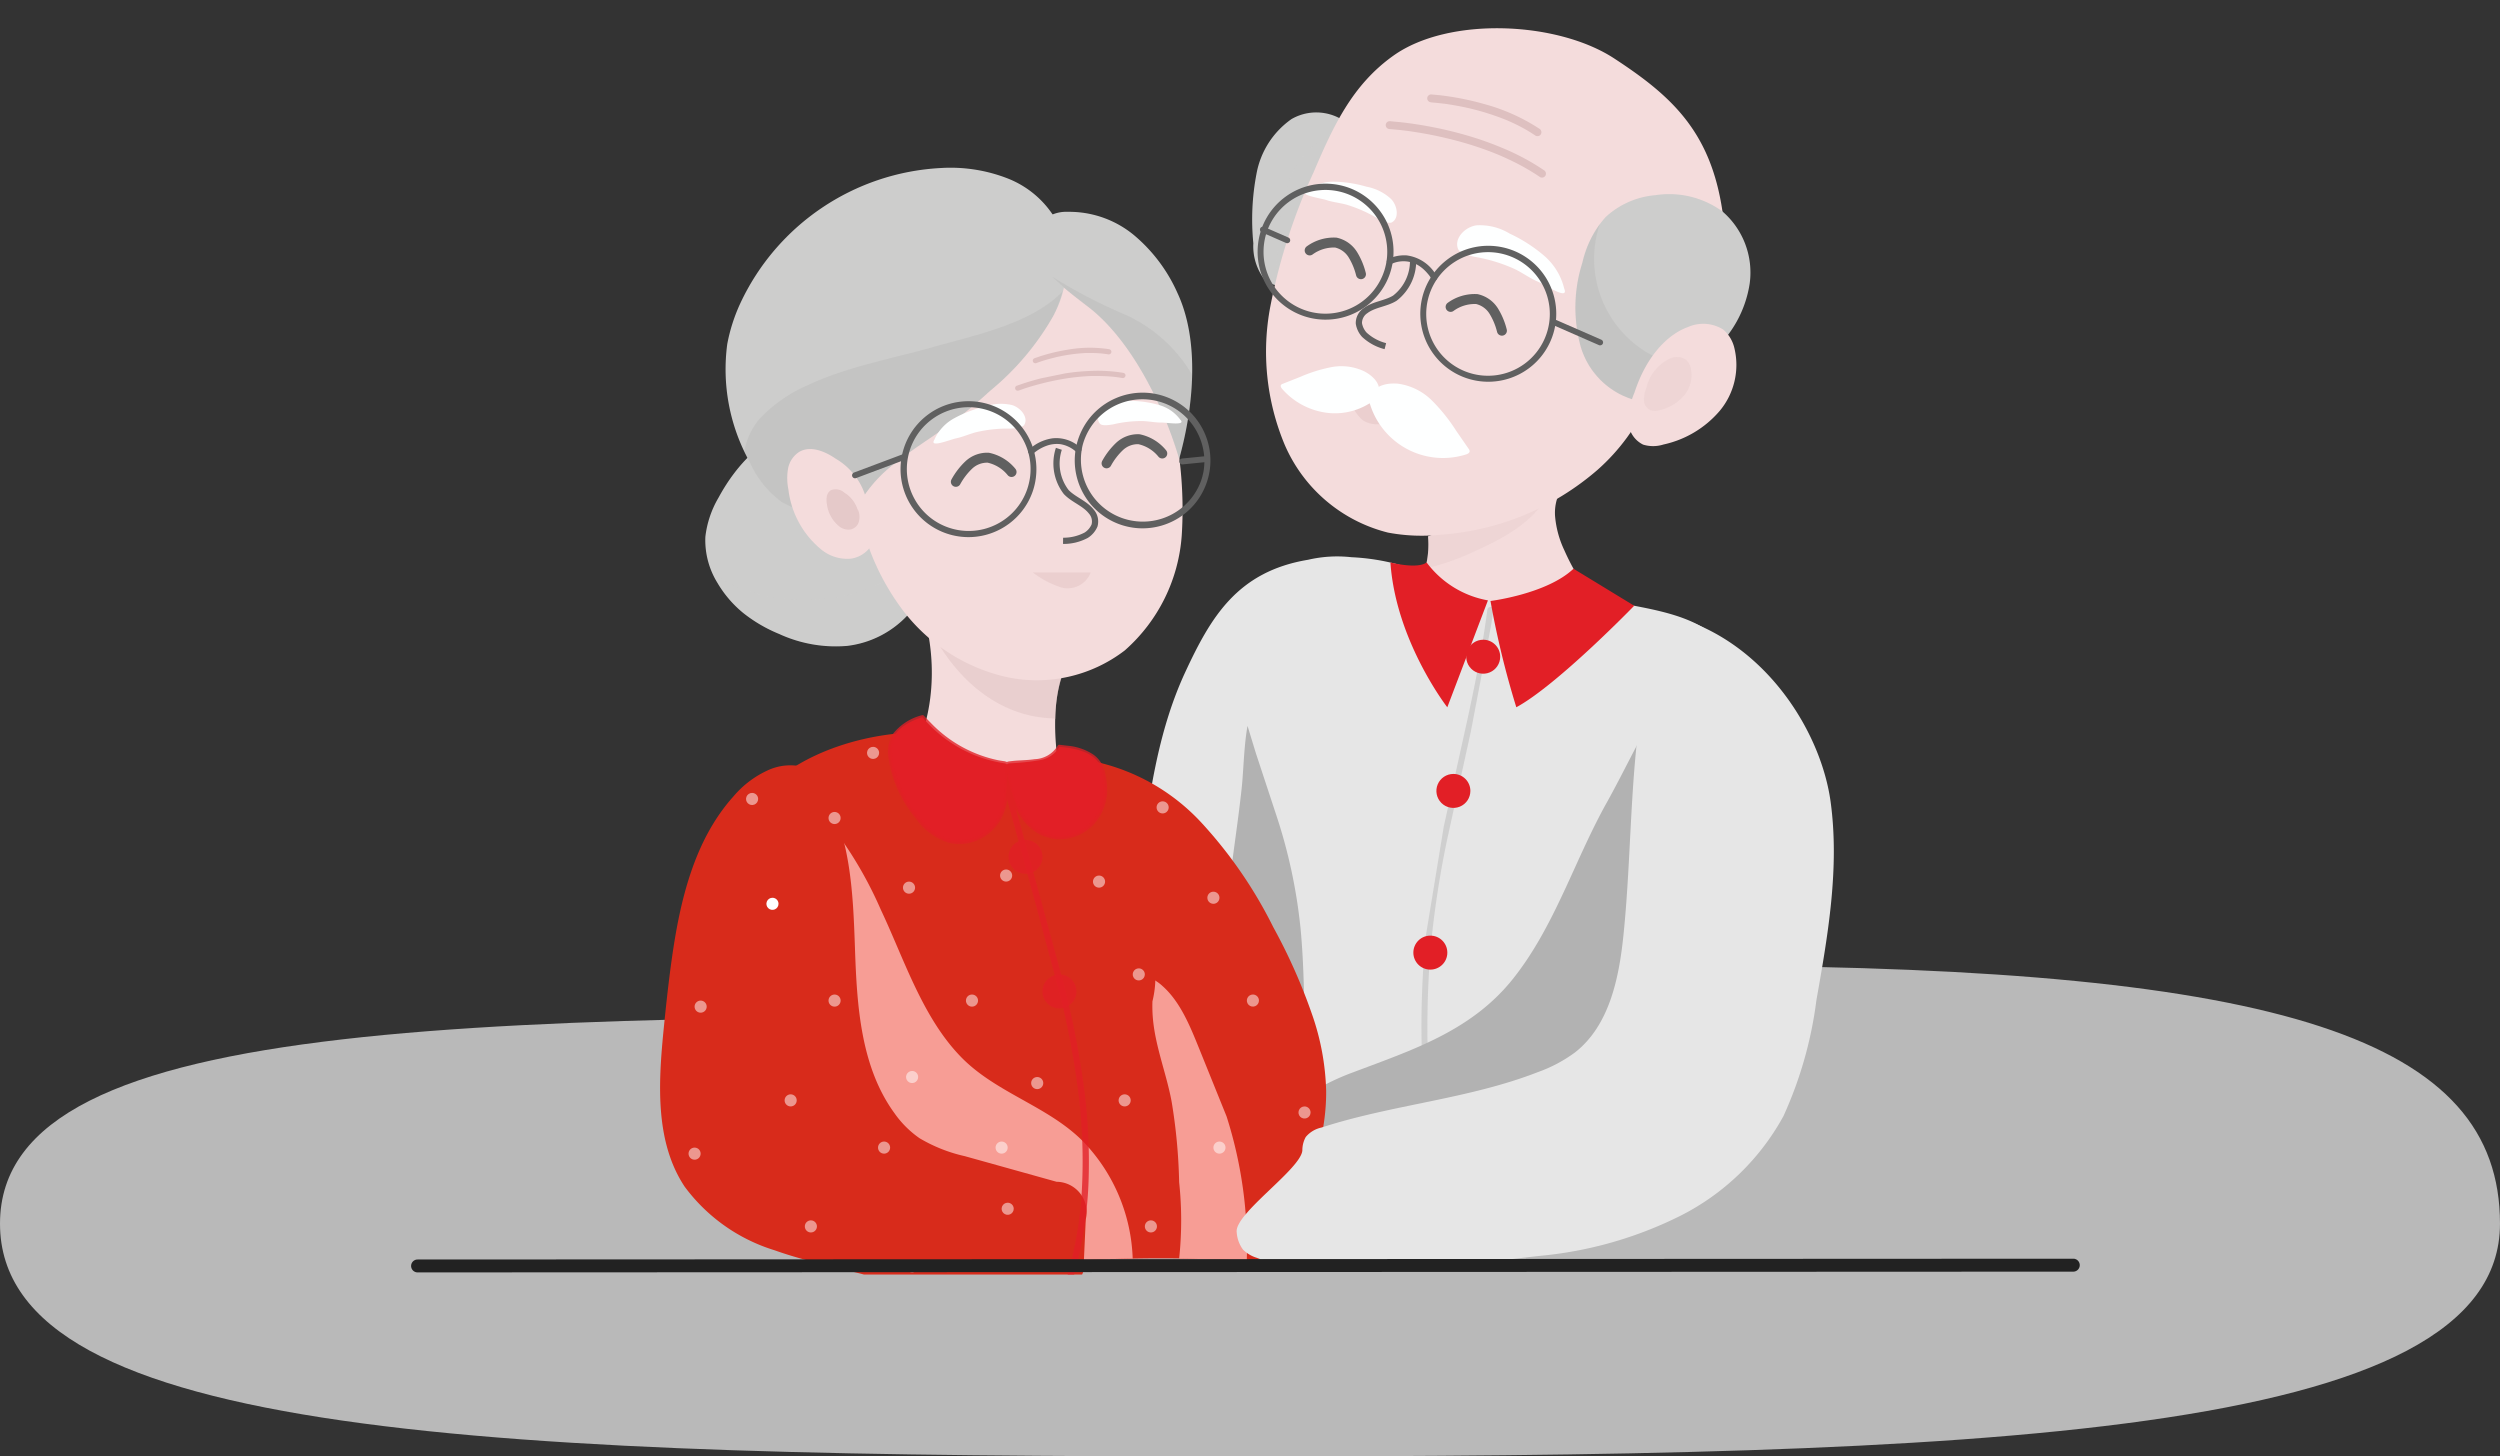
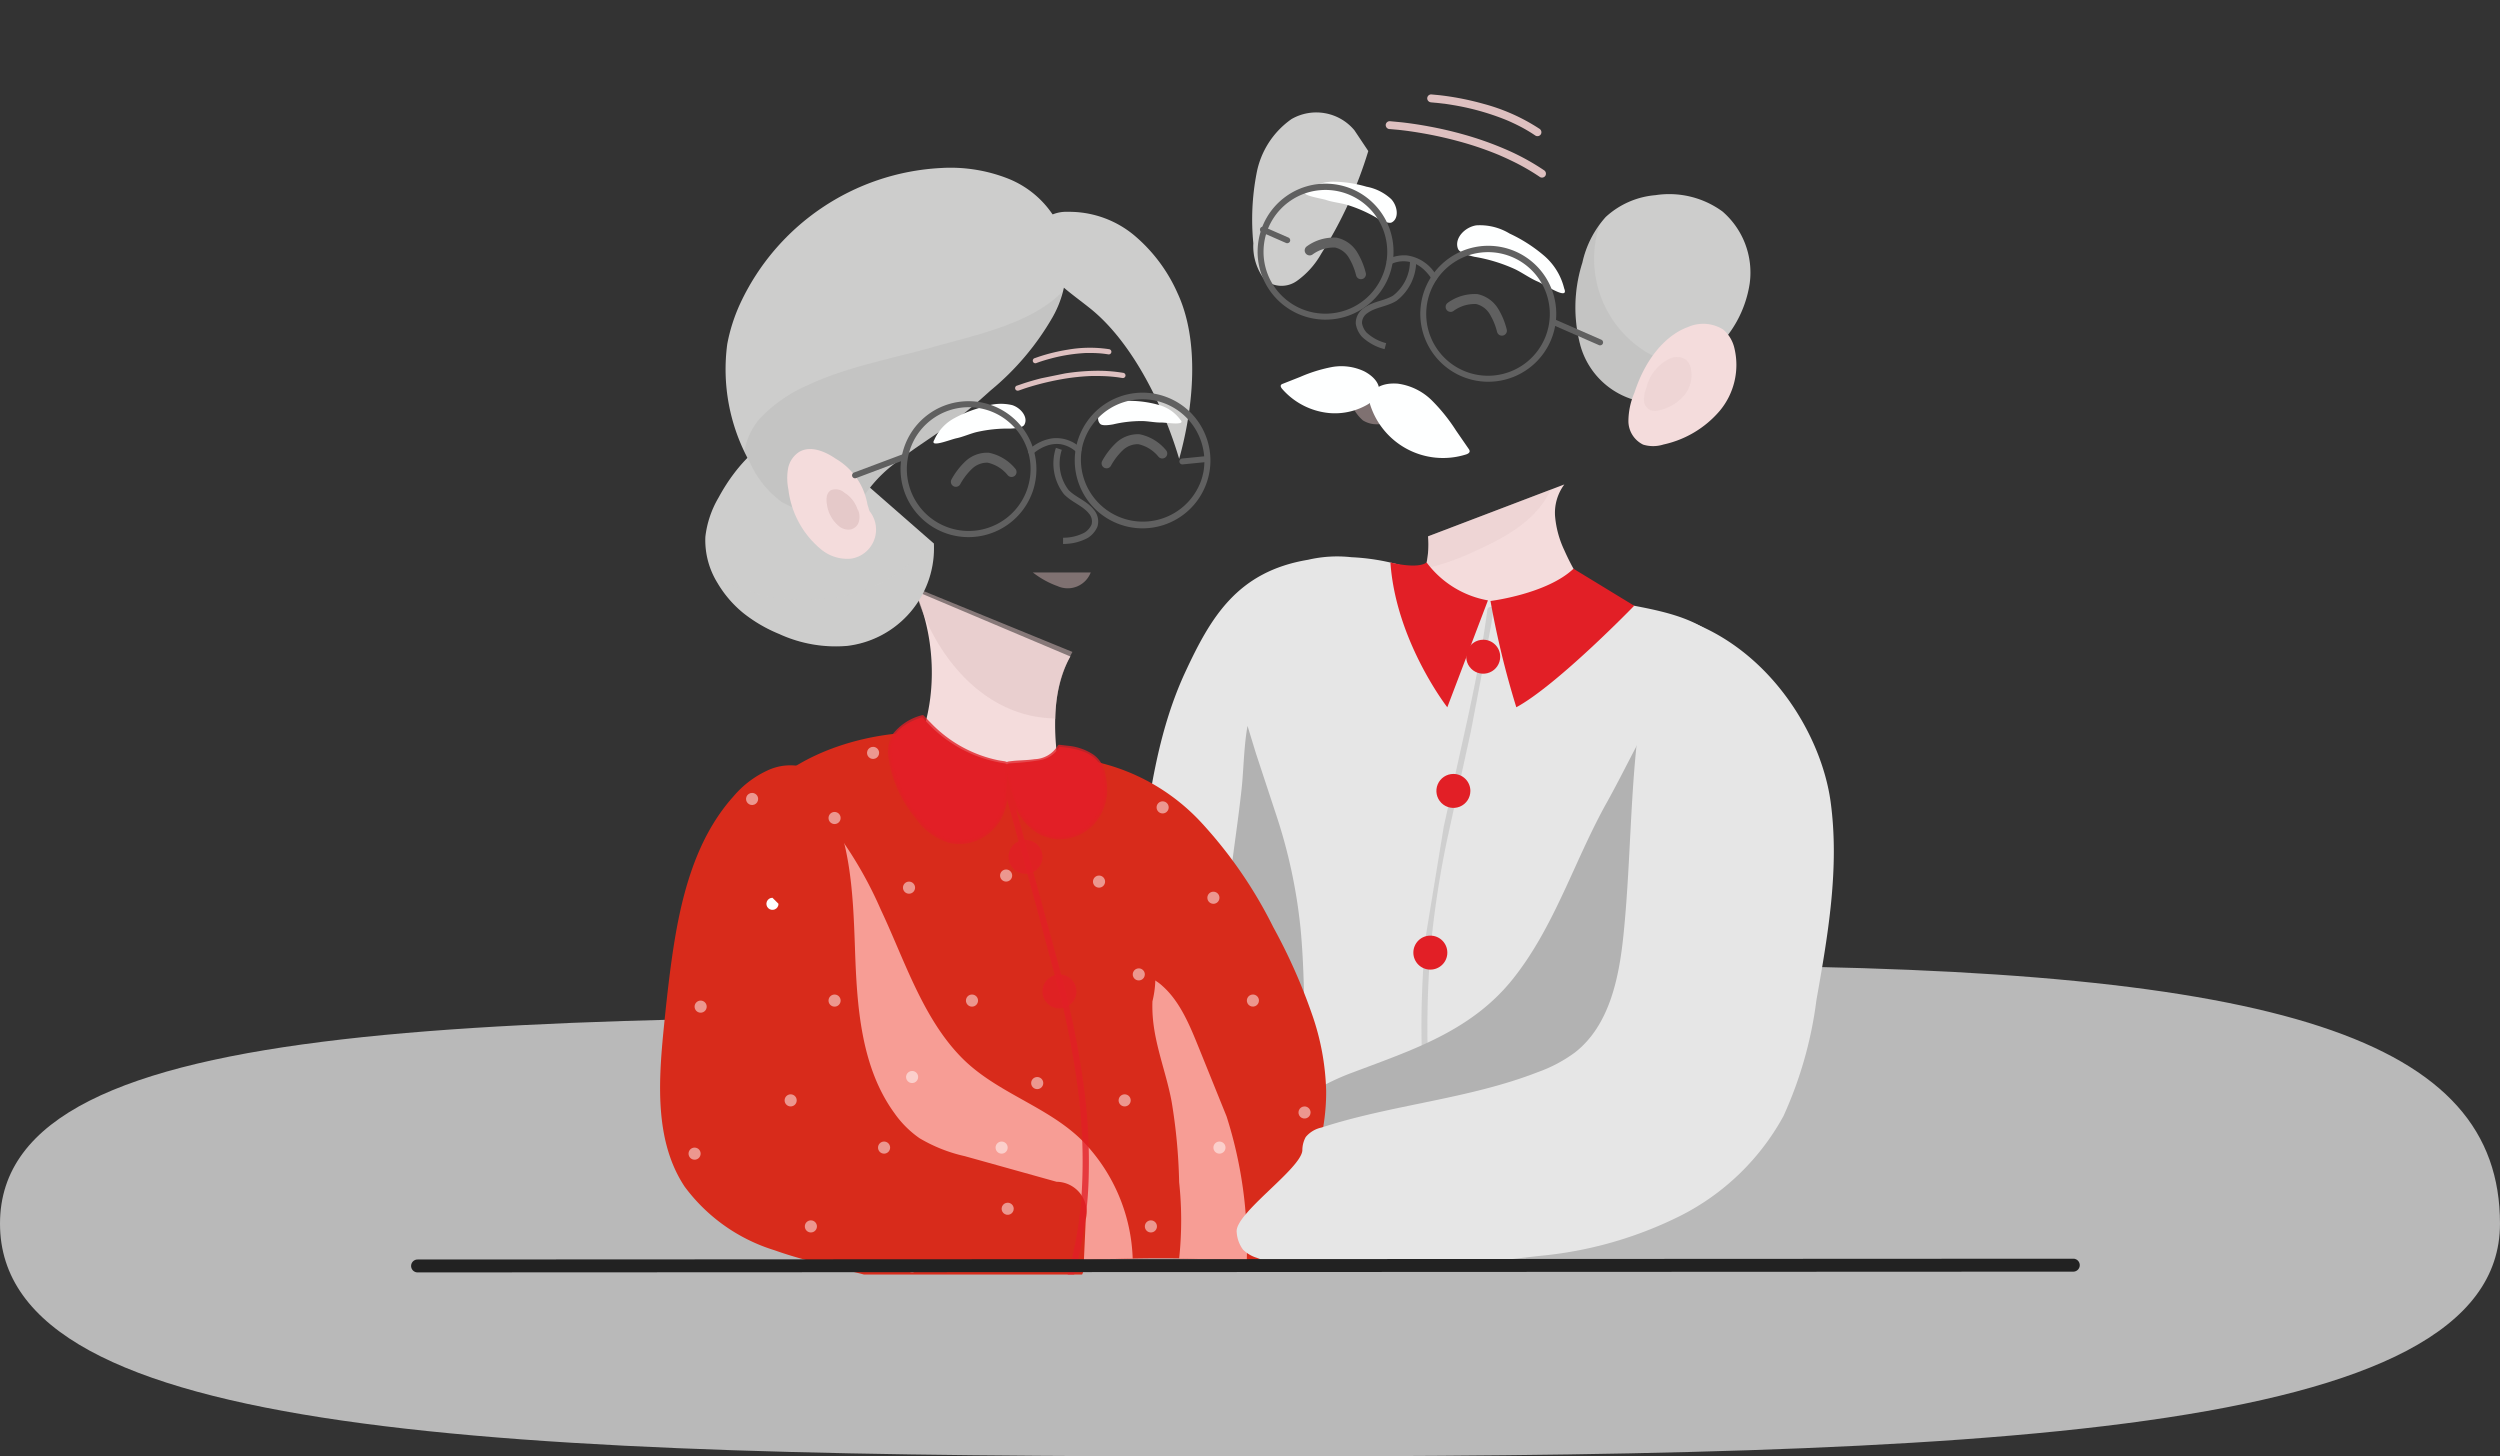
<svg xmlns="http://www.w3.org/2000/svg" xmlns:xlink="http://www.w3.org/1999/xlink" width="200.665" height="116.901">
  <rect width="100%" height="100%" fill="#333333" stroke="none" />
  <style>.B{opacity:.51}.C{fill:#dec0c0}.D{fill:#f4dcdc}.E{fill:#cdcdcc}.F{opacity:.08}.G{fill:#606060}.H{fill:#e21f26}.I{fill:#feffff}.J{stroke-miterlimit:10}.K{stroke-linecap:round}</style>
  <defs>
    <clipPath id="A">
      <path fill="none" stroke="#707070" stroke-width="1" d="M0 0h98.188v102.303H0z" />
    </clipPath>
    <path id="B" d="M69.416 52.712c0 .552-.332 1.049-.842 1.26s-1.096.094-1.486-.296-.507-.977-.296-1.486.708-.842 1.26-.842c.753 0 1.364.611 1.364 1.364z" />
-     <path id="C" d="M11.489 72.546c0 .197-.118.374-.3.449s-.391.034-.53-.105-.181-.348-.105-.53.252-.3.449-.3c.268 0 .486.218.486.486z" />
+     <path id="C" d="M11.489 72.546c0 .197-.118.374-.3.449s-.391.034-.53-.105-.181-.348-.105-.53.252-.3.449-.3z" />
  </defs>
  <path d="M99.43 81.556c8.431 0 29.98-4.078 37.854-4.047 46.033.18 63.38 5.933 63.38 20.713 0 17.226-41.864 18.681-101.235 18.681S0 115.447 0 98.221s40.059-16.665 99.43-16.665z" fill="#f4f4f4" opacity=".692" />
-   <path d="M103.436 101.315c-.851.098-1.713-.009-2.514-.311-12.218-4.363-17.715-13.409-19.364-19.579s.806-14.989 9.734-17.61a9.83 9.83 0 0 1 10.414 2.675c.743.775 1.436 1.596 2.073 2.46.637-.864 1.329-1.685 2.071-2.46a9.83 9.83 0 0 1 10.412-2.675c8.927 2.621 11.382 11.44 9.733 17.61s-7.146 15.216-19.363 19.583c-.703.261-1.445.398-2.194.406-.336-.001-.672-.034-1.002-.099z" fill="#fff" />
  <g transform="translate(50.999)" clip-path="url(#A)">
    <path d="M74.566 38.884c-.563.755-.826 1.691-.739 2.629.091.93.344 1.836.748 2.678.711 1.612 1.655 3.112 2.8 4.451.161.188.334.457.192.66a.54.54 0 0 1-.138.125 12.61 12.61 0 0 1-6.277 2.2 18.43 18.43 0 0 1-6.65-.766 12.6 12.6 0 0 1-2.252-.859c-.208-.087-.388-.232-.518-.416-.283-.48.126-1.054.463-1.5a7.26 7.26 0 0 0 1.427-5.034" class="D" />
    <path d="M73.47 39.299c-1.2 2.632-3.9 3.962-6.435 5.105a20.3 20.3 0 0 1-3.643 1.242c.234-.843.313-1.722.231-2.594z" opacity=".26" class="C" />
    <path d="M90.533 61.026c-.358-3.447-1.188-7.3-3.646-9.742-2.352-2.338-6.874-2.532-10.091-3.339l-.36.151a15.74 15.74 0 0 1-9.841-.49c-1.8-.7-3.464-1.73-5.312-2.281a17.52 17.52 0 0 0-3.811-.6 10.3 10.3 0 0 0-3.48.206c-5.675.946-7.805 4.607-9.855 9.017-2.249 4.84-2.952 10.232-3.616 15.528-.564 3.199-.64 6.465-.226 9.687a19.26 19.26 0 0 0 5.257 9.8q-.061.6-.13 1.208c-.14 1.215-.216 2.667.748 3.419a3.43 3.43 0 0 0 1.428.545c2.359.498 4.743.868 7.142 1.108l.932.425c5.343 2.435 11.192 3.554 17.057 3.263a2.69 2.69 0 0 0 1.252-.3c.4-.299.707-.705.886-1.171.354-.744.665-1.507.93-2.287l7.7-.647c.495.059.992-.085 1.379-.398s.631-.771.676-1.267c3.033-10.384 6.096-21.083 4.981-31.835z" fill="#e6e6e6" />
    <g opacity=".44">
      <path d="M68.382 48.953c-.382 2.938-.957 5.848-1.586 8.742l-1.911 8.655-1.429 8.714a73.81 73.81 0 0 0-.337 9.159l.457 9.2.079 1.17c.021.3.5.307.477 0l-.508-9.2a79.8 79.8 0 0 1 .2-9.187c.277-2.956.721-5.894 1.33-8.8l1.9-8.657 1.658-8.705q.079-.548.15-1.1c.04-.3-.438-.3-.477 0z" fill="#b2b2b2" />
    </g>
    <g class="H">
      <use xlink:href="#B" />
      <circle cx="63.809" cy="76.463" r="1.364" />
      <path d="M67.022 63.484c0 .552-.332 1.049-.842 1.26s-1.096.094-1.486-.296-.507-.977-.296-1.486.708-.842 1.26-.842c.753 0 1.364.611 1.364 1.364z" />
    </g>
    <g fill="#b2b2b2">
      <path d="M53.679 91.389l.016-6.051c0-3.591.032-7.236-.3-10.776-.319-3.167-.992-6.288-2.008-9.305l-1.582-4.8-.669-2.19c-.291 1.562-.316 3.573-.473 5.027-.267 2.466-.64 4.863-.935 7.311-.613 5.071-.3 10.394-.107 15.534.006.141.002.283-.01.424.283.816.607 1.617.971 2.4q-.029.6-.063 1.208a6.85 6.85 0 0 0 .362 3.42c.164.253.407.445.691.545 1.111.488 2.27.859 3.458 1.108l.451.425c.063.057.127.11.19.165.085-1.459.005-3.009.008-4.445z" />
      <path d="M90.533 61.026c-.358-3.447-1.189-7.3-3.646-9.742-.03-.029-.063-.054-.093-.083l-.01.008c-4.172 3.271-6.28 8.672-8.808 13.2-2.6 4.649-4.172 9.92-7.507 14.124s-8.031 5.715-12.869 7.542c-4.085 1.494-7.521 4.364-9.719 8.117a67.08 67.08 0 0 0 6.858 1.051l.932.425c5.343 2.435 11.192 3.554 17.057 3.263a2.69 2.69 0 0 0 1.252-.3c.4-.299.707-.705.886-1.171a21.1 21.1 0 0 0 .93-2.287l7.7-.647c.495.059.992-.085 1.379-.398s.631-.771.676-1.267c3.033-10.384 6.096-21.083 4.982-31.835z" />
    </g>
    <g class="H">
      <path d="M68.637 48.239s4.522-.558 6.663-2.589l4.871 2.971s-6.161 6.358-9.461 8.148a71 71 0 0 1-2.073-8.53zm-.206-.05l-3.261 8.582s-4.132-5.311-4.565-11.625c0 0 2.149.56 2.905 0a7.84 7.84 0 0 0 4.921 3.043z" />
    </g>
    <g class="E">
      <path d="M57.713 10.455c-1.24-1.484-3.367-1.863-5.044-.9-1.485 1.038-2.498 2.623-2.817 4.407a19.55 19.55 0 0 0-.251 5.565 4.42 4.42 0 0 0 .9 2.919c.738.618 1.799.663 2.586.11.815-.58 1.49-1.336 1.975-2.211 1.62-2.558 2.887-5.323 3.766-8.221" />
-       <path d="M52.273 15.151a6.72 6.72 0 0 1 4.543-4.774 1.71 1.71 0 0 0 .628-.335l.2.2 1.181 1.7a33.6 33.6 0 0 1-4 8.366c-.521.897-1.237 1.666-2.094 2.251a2.8 2.8 0 0 1-1.322.384l-.058-.209c.263-2.595.12-5.044.922-7.583z" class="F" />
    </g>
-     <path d="M85.658 22.817c.25-1.685 1.849-4.155 1.6-5.84-.951-6.464-4.138-9.309-8.7-12.291s-13.276-3.381-17.714-.219c-3.3 2.347-4.821 5.643-6.408 9.366-1.581 3.43-2.744 7.036-3.466 10.743a19.36 19.36 0 0 0 1.139 11.1c1.51 3.525 4.58 6.141 8.3 7.073 1.402.264 2.836.32 4.255.168 4.639-.33 9.046-2.154 12.561-5.2 3.507-3.097 5.508-7.556 5.489-12.234" class="D" />
    <path d="M80.598 32.203c-2.266-.489-4.082-2.181-4.727-4.408a11.82 11.82 0 0 1 .14-6.707 8.1 8.1 0 0 1 1.872-3.669c1.1-1.013 2.505-1.63 3.995-1.754a7.25 7.25 0 0 1 5.382 1.312 6.47 6.47 0 0 1 2.182 5.778 9.1 9.1 0 0 1-3.054 5.526" class="E" />
    <path d="M76.01 21.088a9.1 9.1 0 0 1 1.412-3.133c-1.314 3.874.22 8.142 3.7 10.293 1.148.663 2.446 1.023 3.771 1.043l-4.3 2.912c-2.266-.489-4.082-2.181-4.727-4.408a11.82 11.82 0 0 1 .144-6.707z" class="F G" />
    <path d="M80.185 31.535c1.06-3.264 2.92-4.791 4.292-5.28.922-.414 1.989-.339 2.844.2.446.387.758.906.891 1.482.428 1.769-.006 3.635-1.17 5.034-1.17 1.374-2.759 2.325-4.522 2.708-.53.169-1.099.172-1.631.009a2.11 2.11 0 0 1-1.182-1.876 5.85 5.85 0 0 1 .477-2.277" class="D" />
    <path d="M81.161 31.101a3.44 3.44 0 0 1 1.893-2.329 1.33 1.33 0 0 1 1.255.089c.197.171.334.399.393.653a2.54 2.54 0 0 1-.516 2.22c-.516.606-1.216 1.026-1.993 1.195a1.2 1.2 0 0 1-.719 0 .93.93 0 0 1-.522-.827 2.58 2.58 0 0 1 .211-1" opacity=".26" class="C" />
    <g class="I">
      <path d="M74.552 23.155a5.04 5.04 0 0 0-1.642-2.656 12.13 12.13 0 0 0-2.735-1.75 4.6 4.6 0 0 0-2.672-.662c-.93.14-1.789 1.044-1.479 1.875.134.36.929.558 1.317.649a12.94 12.94 0 0 1 3.212.972c.576.265 1.275.768 1.862 1.013s2.557 1.587 2.137.558M53.88 15.279a3.66 3.66 0 0 1 2.272-.693c.858.022 1.71.157 2.534.4.743.138 1.432.485 1.986 1 .518.565.634 1.538.051 1.861-.253.14-.844-.159-1.13-.306a11.14 11.14 0 0 0-2.47-1.1c-.486-.145-1.159-.215-1.642-.378s-2.346-.4-1.6-.786" />
    </g>
    <g fill="none" stroke="#606060" class="J">
      <path d="M62.417 20.736a3.76 3.76 0 0 1-1.461 3.2c-.724.445-1.656.484-2.338.991a1.2 1.2 0 0 0-.545 1.028c.053.341.205.659.439.914a3.88 3.88 0 0 0 1.686.915" stroke-width=".5" />
      <g stroke-width=".8" class="K">
        <path d="M65.436 24.633c.607-.444 1.349-.665 2.1-.628a2.15 2.15 0 0 1 1.36.963 5.53 5.53 0 0 1 .657 1.574M54.123 20.1a3.29 3.29 0 0 1 2.1-.628 2.15 2.15 0 0 1 1.36.963c.299.488.521 1.018.657 1.574" />
      </g>
    </g>
    <path d="M57.316 31.848a3.29 3.29 0 0 0 1.086 1.9 2.15 2.15 0 0 0 1.649.242 5.52 5.52 0 0 0 1.562-.685" opacity=".44" class="C" />
    <g class="I">
      <path d="M58.913 32.256c.146-1.559 1.838-1.5 2.3-1.459a4.79 4.79 0 0 1 2.725 1.351c.73.731 1.378 1.539 1.933 2.41l1.014 1.47c.044.053.072.117.079.185 0 .141-.158.222-.293.265-1.589.501-3.313.335-4.777-.462s-2.54-2.154-2.982-3.76" />
      <path d="M59.553 31.913c.586-1.165-.692-1.925-1.056-2.111a4.29 4.29 0 0 0-2.621-.335 12 12 0 0 0-2.507.783l-1.407.556a.28.28 0 0 0-.141.092c-.064.1.018.231.1.325.958 1.096 2.298 1.785 3.746 1.928 1.41.132 2.812-.315 3.886-1.238" />
    </g>
    <g class="C">
      <path d="M60.549 10.359l.741.066.389.045.221.028.112.015c-.117-.015.032 0 .065.009q.553.077 1.1.173 1.4.243 2.769.609c1.078.285 2.138.637 3.172 1.055l.195.08.055.023h-.006l.111.048q.2.087.4.178.4.184.8.384a17.87 17.87 0 0 1 1.565.894q.189.121.374.247a.32.32 0 0 0 .435-.114c.084-.152.034-.344-.114-.435a18.78 18.78 0 0 0-3.168-1.715c-1.059-.453-2.147-.836-3.256-1.147q-1.416-.4-2.865-.664-1.074-.2-2.159-.323l-.928-.088h-.012a.32.32 0 0 0-.318.318c.004.174.144.314.318.318zm3.331-2.141l.514.046.282.032.145.018.072.009c-.118-.01 0 0 .032 0q.387.054.771.121a20.2 20.2 0 0 1 4.144 1.162l.139.057.035.015.083.036q.153.066.3.136.32.147.632.31c.42.218.827.461 1.219.727a.32.32 0 0 0 .435-.114c.084-.152.034-.344-.114-.435-1.385-.906-2.907-1.584-4.507-2.007-1.157-.325-2.338-.556-3.532-.692l-.654-.061a.32.32 0 0 0-.318.318c.004.174.144.314.318.318z" />
    </g>
    <g class="G">
      <path d="M63.004 25.276c.042 2.554 1.852 4.738 4.354 5.253s5.027-.774 6.076-3.104.341-5.075-1.704-6.607-4.879-1.439-6.819.222c-.962.822-1.608 1.954-1.826 3.2a5.73 5.73 0 0 0-.082 1.038.24.24 0 0 0 .238.224.24.24 0 0 0 .238-.224 4.96 4.96 0 1 1 .067.738 5 5 0 0 1-.067-.738.24.24 0 0 0-.237-.219.24.24 0 0 0-.239.216zm-13.06-4.987c.047 2.933 2.405 5.305 5.338 5.367s5.39-2.206 5.562-5.135c.174-2.923-1.991-5.462-4.905-5.751s-5.536 1.773-5.941 4.673a5.61 5.61 0 0 0-.053.846c0 .132.107.238.238.238s.238-.107.238-.238c-.042-2.668 2.033-4.891 4.697-5.035s4.966 1.844 5.211 4.501-1.652 5.033-4.298 5.38-5.092-1.458-5.541-4.088a5.05 5.05 0 0 1-.07-.757.24.24 0 0 0-.239-.239.24.24 0 0 0-.239.239z" />
      <path d="M64.323 22.168a3.22 3.22 0 0 0-2.415-1.669c-.509-.032-1.018.065-1.479.282a.24.24 0 0 0-.085.326c.069.111.212.148.326.085a2.32 2.32 0 0 1 2.013.018 2.74 2.74 0 0 1 .658.478c.087.083.169.172.247.263l.1.118c.035.04-.021-.029.014.018l.046.062c.061.083.117.169.168.259.147.269.559.029.412-.241zm9.243 3.88l3.277 1.435.473.207c.114.062.257.024.326-.086a.24.24 0 0 0-.085-.326l-3.277-1.434-.473-.207c-.114-.062-.257-.025-.326.085a.24.24 0 0 0 .085.326zm-23.314-7.41l1.71.748.241.105c.114.062.257.024.326-.086a.24.24 0 0 0-.086-.326l-1.71-.748-.241-.105c-.114-.062-.257-.025-.326.085a.24.24 0 0 0 .086.326z" />
    </g>
    <path d="M34.916 52.693c-1.855 3.163-1.224 7.984-.555 10.9.07.3.106.707-.172.85a.7.7 0 0 1-.38.041l-5.879-.459a16.22 16.22 0 0 1-4.929-.9c-.617-.253-1.289-.729-1.241-1.394.045-.283.155-.551.32-.785 2.226-3.777 2.229-9.484.33-13.539" class="D" />
    <path d="M33.407 57.658c-5.636-.238-9.519-5.236-10.943-10.256-.025-.094-.059-.186-.1-.275l12.718 5.2a11.2 11.2 0 0 0-1.371 5.375c-.1-.024-.202-.038-.304-.044z" opacity=".488" class="C" />
    <g class="E">
      <path d="M13.28 34.288c-2.93.6-5.178 3.013-6.6 5.646a8 8 0 0 0-1.062 3.15 6.5 6.5 0 0 0 .981 3.72c.534.906 1.224 1.712 2.036 2.38a11.8 11.8 0 0 0 2.9 1.7 10.87 10.87 0 0 0 5.449.961 7.9 7.9 0 0 0 6.976-8.219" />
      <path d="M23.636 43.337c-1.734 2.516-4.448 4.183-7.476 4.593-3.194.505-7.243.106-9.971-1.931a8.06 8.06 0 0 0 .413.8c.534.906 1.224 1.712 2.036 2.38a11.8 11.8 0 0 0 2.9 1.7 10.87 10.87 0 0 0 5.449.961 7.9 7.9 0 0 0 6.976-8.219z" class="F" />
    </g>
-     <path d="M32.015 18.723c3.141.418 5.921 2.243 7.553 4.959 1.589 2.693 2.685 5.648 3.236 8.726a32.85 32.85 0 0 1 1.054 10.519 13.58 13.58 0 0 1-4.572 9.277c-2.709 2.082-6.199 2.862-9.536 2.131-3.311-.763-6.249-2.665-8.3-5.375-2.029-2.709-3.314-5.902-3.729-9.261a44.82 44.82 0 0 1 .38-11.561" class="D" />
    <path d="M17.472 41.362a10.93 10.93 0 0 1 3.432-4.226c1.432-1.146 3.013-2.093 4.485-3.188 1.091-.811 2.12-1.7 3.129-2.614a21.48 21.48 0 0 0 4.984-5.9c1.29-2.293 1.448-5.053.43-7.478a7.76 7.76 0 0 0-4-3.614 12.62 12.62 0 0 0-5.394-.857c-6.991.363-13.205 4.567-16.143 10.921-.47 1.027-.813 2.107-1.021 3.217-.432 3.245.19 6.544 1.773 9.409.568 1.307 1.475 2.439 2.626 3.279a7.84 7.84 0 0 0 4.573.923" class="E" />
    <path d="M23.939 27.845c-3.363.963-6.9 1.567-10.084 3.064a11.73 11.73 0 0 0-3.92 2.743c-.605.733-1.012 1.609-1.184 2.544a18.94 18.94 0 0 0 .4.838c.568 1.307 1.475 2.439 2.626 3.279a7.84 7.84 0 0 0 4.573.923l1.122.123c.769-1.675 1.95-3.129 3.432-4.226 1.432-1.146 3.013-2.093 4.485-3.188 1.091-.811 2.12-1.7 3.129-2.614a21.48 21.48 0 0 0 4.984-5.9 10.44 10.44 0 0 0 .783-2.032c-2.513 2.603-7.054 3.507-10.346 4.446z" class="F G" />
    <path d="M43.647 36.83c-1.227-4.168-3.728-9.326-7.112-12.05-1.568-1.262-3.391-2.4-4.209-4.235a2.66 2.66 0 0 1-.032-2.418 2.88 2.88 0 0 1 2.421-1.124c1.95-.026 3.845.648 5.341 1.9a12.85 12.85 0 0 1 3.446 4.594c1.822 3.878 1.3 9.205.146 13.333" class="E" />
-     <path d="M39.254 25.228a41.33 41.33 0 0 1-5.78-3.012 28.69 28.69 0 0 0 3.065 2.563c3.385 2.724 5.885 7.882 7.112 12.05a27.88 27.88 0 0 0 1.041-6.738c-1.258-2.151-3.16-3.853-5.438-4.863z" class="F G" />
    <path d="M18.624 40.473c-.269-1.535-1.201-2.873-2.548-3.657-.868-.6-2.031-1.075-2.936-.537-.47.309-.792.799-.888 1.354a4.52 4.52 0 0 0 .031 1.657 7.35 7.35 0 0 0 2.709 4.875 3.29 3.29 0 0 0 2.3.678 2.36 2.36 0 0 0 1.5-3.821" class="D" />
    <g class="C">
      <path d="M15.368 39.846a.75.75 0 0 1 .327-.5 1.05 1.05 0 0 1 1.082.2c.547.335.941.871 1.1 1.492l-.031-.173a1.48 1.48 0 0 1 .064 1.1.89.89 0 0 1-.687.543c-.304.026-.608-.063-.849-.25-.557-.445-.917-1.092-1-1.8a1.67 1.67 0 0 1-.006-.612z" opacity=".702" />
      <path d="M36.55 45.949a1.98 1.98 0 0 1-2.656 1.1c-.718-.258-1.39-.63-1.99-1.1" opacity=".44" />
    </g>
    <g class="I">
      <path d="M23.997 35.294a3.65 3.65 0 0 1 1.621-1.736 9.83 9.83 0 0 1 2.4-.919c.714-.251 1.485-.294 2.222-.124.732.23 1.318 1.015.975 1.587-.149.247-.81.285-1.132.3a11.12 11.12 0 0 0-2.691.279c-.493.117-1.112.393-1.611.494s-2.234.822-1.78.12m19.735-1.612a3.17 3.17 0 0 0-1.709-1.175 8.68 8.68 0 0 0-2.229-.332 3.55 3.55 0 0 0-1.937.311c-.589.334-.954 1.113-.555 1.535.173.183.749.09 1.029.043a9.94 9.94 0 0 1 2.369-.268c.446.007 1.028.126 1.477.118s2.073.281 1.555-.232" />
    </g>
    <g fill="none" stroke="#606060" class="J">
      <path d="M33.992 36.025a3.76 3.76 0 0 0 .591 3.47c.586.615 1.477.892 2.006 1.558a1.2 1.2 0 0 1 .263 1.133c-.138.317-.368.585-.659.771-.574.305-1.215.461-1.864.453" stroke-width=".5" />
      <g stroke-width=".8" stroke-linejoin="round" class="K">
        <path d="M30.194 37.885c-.473-.585-1.133-.989-1.869-1.146a2.15 2.15 0 0 0-1.562.582 5.53 5.53 0 0 0-1.039 1.353M42.291 36.4a3.29 3.29 0 0 0-1.87-1.146 2.15 2.15 0 0 0-1.561.583 5.53 5.53 0 0 0-1.039 1.353" />
      </g>
    </g>
    <g class="G">
      <path d="M31.441 39.295c-.875 2.495-3.552 3.867-6.089 3.12s-4.042-3.352-3.424-5.923 3.142-4.207 5.741-3.72 4.361 2.925 4.007 5.545a5.23 5.23 0 0 1-.235.978c-.1.291.362.416.46.126a5.51 5.51 0 0 0-.192-4.008c-.471-1.046-1.261-1.916-2.256-2.487-1.93-1.107-4.34-.931-6.088.446s-2.486 3.677-1.863 5.813 2.481 3.68 4.695 3.901 4.341-.925 5.374-2.896a5.83 5.83 0 0 0 .33-.769c.101-.29-.359-.414-.46-.126zm13.965-.706a4.97 4.97 0 0 1-9.499-2.881 4.97 4.97 0 0 1 9.699 2.112c-.048.261-.114.518-.2.769-.1.291.361.416.46.127.942-2.767-.471-5.784-3.199-6.834s-5.799.242-6.955 2.927.014 5.804 2.651 7.065 5.8.215 7.164-2.371c.132-.254.245-.517.339-.787.103-.292-.36-.415-.46-.127z" />
      <path d="M31.93 36.418l.08-.07.044-.035c.009-.008.068-.053.019-.015q.066-.05.134-.1a3.35 3.35 0 0 1 .78-.41 2.42 2.42 0 0 1 1.115-.138c.482.077.931.296 1.288.629.229.2.568-.134.337-.337a2.83 2.83 0 0 0-2.237-.761 3.49 3.49 0 0 0-1.577.643 2.88 2.88 0 0 0-.318.254c-.223.211.114.548.337.337zm-10.427.027l-3.441 1.292-.495.186c-.124.038-.197.167-.166.293a.24.24 0 0 0 .293.167l3.441-1.292.494-.186c.125-.038.198-.166.167-.293a.24.24 0 0 0-.293-.166zm24.345.163l-1.7.168-.244.024c-.13.004-.234.108-.238.238a.24.24 0 0 0 .238.239l1.7-.168.245-.024c.13-.004.234-.108.238-.238a.24.24 0 0 0-.238-.239z" />
    </g>
    <g class="C">
      <path d="M30.775 31.346l.465-.164.247-.08.141-.044.072-.022c-.074.023.021-.006.042-.012q.355-.106.713-.2.909-.238 1.837-.4a17.85 17.85 0 0 1 2.2-.239l.14-.005h.035.08.291q.294 0 .587.011a11.88 11.88 0 0 1 1.19.107l.294.046c.116.011.219-.073.231-.189s-.075-.216-.189-.23a12.45 12.45 0 0 0-2.382-.16 17.58 17.58 0 0 0-2.279.207l-1.91.39q-.7.177-1.39.4l-.583.2H30.6c-.104.05-.148.174-.1.279s.174.146.279.1zm1.416-2.208l.322-.114.179-.058.092-.029.046-.014c-.074.026 0 0 .021-.006q.248-.074.5-.14a13.4 13.4 0 0 1 2.818-.443h.1.085.221q.233 0 .466.012a8.12 8.12 0 0 1 .935.1c.115.011.218-.073.231-.188s-.074-.217-.189-.231a10.24 10.24 0 0 0-3.27.033 14.9 14.9 0 0 0-2.319.557l-.411.143c-.104.05-.148.174-.1.279s.174.146.279.1z" />
    </g>
    <path d="M34.585 60.905c-2.78 1.193-5.972.918-8.506-.733a11.48 11.48 0 0 0-1.576-1.006 5.4 5.4 0 0 0-2.505-.362c-4.923.253-10.749 2.376-13.13 6.692s-1.569 10.7-1.5 15.633c.083 5.6 1.264 11.632 5.385 15.427 2.197 1.856 4.761 3.226 7.525 4.021a22.85 22.85 0 0 0 5.344 1.206 36.03 36.03 0 0 0 6.376-.326 113.67 113.67 0 0 1 15.906-.312c1.375.058 2.935.064 3.89-.927.41-.487.719-1.051.911-1.658 1.377-3.543 2.774-7.194 2.741-11-.055-2.071-.429-4.121-1.11-6.077a45.27 45.27 0 0 0-3.13-7.055c-1.522-3.07-3.476-5.908-5.8-8.426-2.347-2.527-5.429-4.252-8.81-4.931" fill="#d82b1b" />
    <g fill="#f79d95">
      <path d="M35.912 91.596c-2.785-2.8-6.9-3.849-9.705-6.686-3.154-3.188-4.626-7.917-6.506-11.892-1.777-4.088-4.384-7.761-7.658-10.786-.042-.037-.079-.075-.116-.113-1.254.889-2.298 2.042-3.059 3.377-2.381 4.316-1.569 10.7-1.5 15.633.083 5.6 1.264 11.632 5.385 15.427 2.197 1.856 4.761 3.226 7.525 4.021a22.85 22.85 0 0 0 5.344 1.206 36.06 36.06 0 0 0 6.376-.326c2.633-.258 5.275-.392 7.92-.434a14.2 14.2 0 0 0-4.006-9.427zm13.164 9.556a34.53 34.53 0 0 0-1.622-11.54l-2.2-5.444c-.705-1.74-1.5-3.745-2.939-5.02-.183-.171-.384-.323-.6-.451l.018.076a8.23 8.23 0 0 1-.23 1.6 11.31 11.31 0 0 0 .047 1.488c.218 2.234 1.076 4.335 1.487 6.529a44.58 44.58 0 0 1 .609 6.492 28.99 28.99 0 0 1 0 6.143q2.132.03 4.261.117l1.17.015z" />
    </g>
    <path d="M14.28 61.847a4.28 4.28 0 0 0-3.52-.075 7.88 7.88 0 0 0-2.886 2.151c-3.126 3.478-4.271 8.28-4.931 12.91-.287 2.012-.5 4.034-.7 6.057-.407 4.227-.634 8.825 1.716 12.362 1.797 2.426 4.323 4.213 7.208 5.1 2.819 1.009 5.79 1.517 8.664 2.357 1.786.621 3.617 1.101 5.478 1.435 3.385.433 6.775-.547 10.047-1.517.154-.032.297-.1.418-.2.147-.191.218-.429.2-.669l.178-3.895c.174-.722.009-1.484-.448-2.069s-1.156-.931-1.898-.938l-7.371-2.057a12.4 12.4 0 0 1-3.629-1.441c-.778-.543-1.455-1.217-2-1.993-2.719-3.723-3.023-8.631-3.18-13.239s-.352-9.5-2.919-13.326" fill="#d82b1b" />
    <g class="H">
      <path d="M23.04 57.566c1.648 1.976 3.958 3.287 6.5 3.689.119.016.257.041.314.147.027.063.036.132.026.2q-.044.729-.089 1.459a8.08 8.08 0 0 1-.237 1.755 3.89 3.89 0 0 1-1.928 2.372 3.54 3.54 0 0 1-3.037.086c-.717-.37-1.341-.896-1.827-1.54a10.03 10.03 0 0 1-2.05-3.839c-.364-1.416-.847-3.306 2.33-4.333" />
      <path d="M34.042 59.946a2.25 2.25 0 0 1-1.491 1.056c-.825.141-1.658.23-2.494.268-.092.002-.18.037-.247.1-.059.099-.07.219-.032.327a13.15 13.15 0 0 0 .851 2.988c.408.966 1.146 1.756 2.082 2.228 1.207.51 2.597.311 3.612-.517.992-.848 1.5-2.132 1.357-3.429-.14-1.273-.265-2.754-3.638-3.021" />
      <path d="M37.854 63.032c-.025-.439-.103-.873-.23-1.293-.156-.463-.451-.868-.845-1.158a4.43 4.43 0 0 0-1.983-.714l-.754-.087c-.059-.008-.116.024-.141.078-.398.648-1.094 1.053-1.854 1.078-.542.084-1.093.083-1.638.13l-.411.046c-.061.009-.121.026-.178.051a.95.95 0 0 0-.278-.074q-.21-.028-.418-.067a10.43 10.43 0 0 1-5.406-2.993q-.285-.283-.556-.58a.21.21 0 0 0-.05-.036c-.008-.004-.016-.007-.025-.009s-.019-.004-.029-.005c-.015-.001-.03.001-.045.005-.908.228-1.705.734-2.291 1.446a2.65 2.65 0 0 0-.429 1.767 6.06 6.06 0 0 0 .143.864c.339 1.562 1.058 3.017 2.094 4.235a4.94 4.94 0 0 0 2.708 1.95 3.78 3.78 0 0 0 3.167-.791 4.05 4.05 0 0 0 .983-1.207 4.52 4.52 0 0 0 .463-1.465l.059.244 2.128 7.79 2.1 7.834c.624 2.542 1.1 5.119 1.425 7.716a43.79 43.79 0 0 1 .277 7.684 30.6 30.6 0 0 1-1.337 7.478c-.1.313.388.436.487.126l.269-.9c.676-2.474 1.053-5.021 1.124-7.585a45.8 45.8 0 0 0-.437-7.758c-.373-2.626-.888-5.23-1.541-7.8l-2.136-7.825-1.733-6.348a4.43 4.43 0 0 0 1.916 2.11 3.6 3.6 0 0 0 2.646.245 3.74 3.74 0 0 0 2.126-1.6 4.17 4.17 0 0 0 .63-2.582zM29.415 64.7a3.8 3.8 0 0 1-.658 1.334 3.49 3.49 0 0 1-2.641 1.376c-.542.021-1.081-.095-1.567-.337-.47-.252-.893-.583-1.251-.979a10.01 10.01 0 0 1-2.616-5.079 2.84 2.84 0 0 1 .1-1.593 2.96 2.96 0 0 1 1.569-1.413 6.55 6.55 0 0 1 .643-.249c1.328 1.511 3.026 2.652 4.928 3.309.492.155.995.268 1.506.339.041.006.112.008.174.022a1.39 1.39 0 0 0 .058.538l.022.107-.048.782a9.28 9.28 0 0 1-.22 1.843zm7.825.17a3.49 3.49 0 0 1-1.674 1.813 3.38 3.38 0 0 1-2.452.2 3.72 3.72 0 0 1-1.945-1.574c-.501-.832-.849-1.746-1.028-2.7l-.12-.567.029-.476a.59.59 0 0 0-.012-.131l.078-.01c.52-.065 1.046-.068 1.568-.117.462-.032.918-.129 1.353-.289a2.03 2.03 0 0 0 .76-.525l.317-.378a5.61 5.61 0 0 1 2.138.525c.41.201.744.531.949.939.04.083.074.169.1.257l.082.291.057.294q.011.07.021.141l.006.043c0 .027.007.054.01.081a5.2 5.2 0 0 1 .046.948c-.026.424-.122.842-.283 1.235z" opacity=".78" />
    </g>
    <g class="I">
      <use xlink:href="#C" class="B" />
      <path d="M9.854 64.13c0 .197-.118.374-.3.449s-.391.034-.53-.105-.181-.348-.105-.53.252-.3.449-.3c.268 0 .486.218.486.486z" class="B" />
      <circle cx="4.753" cy="92.599" r=".486" class="B" />
      <circle cx="12.464" cy="88.323" r=".486" class="B" />
      <path d="M22.698 101.648c0 .197-.118.374-.3.449s-.391.034-.53-.105-.181-.348-.105-.53.252-.3.449-.3c.268 0 .486.218.486.486z" class="B" />
      <circle cx="14.087" cy="98.439" r=".486" class="B" />
      <circle cx="15.989" cy="80.313" r=".486" class="B" />
      <circle cx="15.989" cy="65.658" r=".486" class="B" />
      <circle cx="29.758" cy="70.276" r=".486" class="B" />
      <path d="M22.698 86.448c0 .197-.118.374-.3.449s-.391.034-.53-.105-.181-.348-.105-.53.252-.3.449-.3c.268 0 .486.218.486.486z" class="B" />
      <circle cx="21.964" cy="71.249" r=".486" class="B" />
      <circle cx="37.216" cy="70.763" r=".486" class="B" />
      <circle cx="42.321" cy="64.806" r=".486" class="B" />
      <circle cx="50.048" cy="99.973" r=".486" class="B" />
      <circle cx="27.019" cy="80.313" r=".486" class="B" />
      <path d="M40.892 78.212c0 .197-.118.374-.3.449s-.391.034-.53-.105-.181-.348-.105-.53.252-.3.449-.3c.268 0 .486.218.486.486zm9.16 2.099c0 .197-.118.374-.3.449s-.391.034-.53-.105-.181-.348-.105-.53.252-.3.449-.3c.268 0 .486.218.486.486z" class="B" />
      <circle cx="46.396" cy="72.059" r=".486" class="B" />
      <path d="M54.196 89.295c0 .197-.118.374-.3.449s-.391.034-.53-.105-.181-.348-.105-.53.252-.3.449-.3c.268 0 .486.218.486.486z" class="B" />
      <circle cx="46.882" cy="92.113" r=".486" class="B" />
      <circle cx="29.397" cy="92.113" r=".486" class="B" />
      <circle cx="32.254" cy="86.934" r=".486" class="B" />
      <circle cx="39.273" cy="88.323" r=".486" class="B" />
      <circle cx="41.379" cy="98.439" r=".486" class="B" />
      <path d="M19.565 60.432c0 .197-.118.374-.3.449s-.391.034-.53-.105-.181-.348-.105-.53.252-.3.449-.3c.268 0 .486.218.486.486z" class="B" />
      <circle cx="19.962" cy="92.113" r=".486" class="B" />
      <path d="M30.369 97.023c0 .197-.118.374-.3.449s-.391.034-.53-.105-.181-.348-.105-.53.252-.3.449-.3c.268 0 .486.218.486.486z" class="B" />
      <circle cx="5.239" cy="80.799" r=".486" class="B" />
    </g>
    <g class="H">
      <path d="M32.678 68.776c-.001.753-.611 1.363-1.364 1.363s-1.363-.611-1.364-1.364.61-1.364 1.363-1.364c.362 0 .709.144.965.4s.4.603.4.965zm2.725 10.805c-.001.753-.611 1.363-1.365 1.363s-1.364-.611-1.363-1.364.611-1.364 1.364-1.364c.362 0 .709.144.965.4s.399.603.399.965z" opacity=".78" />
    </g>
    <path d="M84.149 49.795c-1.439-.087-2.262 1.591-2.611 2.99-1.811 7.274-1.459 14.891-2.236 22.347-.358 3.44-1.143 7.181-3.858 9.324-.911.675-1.918 1.212-2.986 1.592-5.582 2.179-11.7 2.606-17.4 4.459-.489.106-.93.372-1.25.757-.18.327-.274.695-.271 1.069-.1 1.5-5.49 5.1-5.27 6.584.033.498.206.976.5 1.38.31.307.69.534 1.107.661 5.452 2.107 16.9.494 22.7-.152a31.78 31.78 0 0 0 11.24-3.186 19.4 19.4 0 0 0 8.333-8.025c1.349-2.955 2.243-6.097 2.651-9.32.933-5.255 1.858-10.614 1.142-15.9s-4.691-11.97-11.268-14.466" fill="#e6e6e6" />
  </g>
  <path d="M33.518 101.095l132.918-.064a.52.52 0 0 1 0 1.039l-132.918.061a.52.52 0 0 1-.52-.52h0a.52.52 0 0 1 .52-.516z" fill="#222" />
</svg>